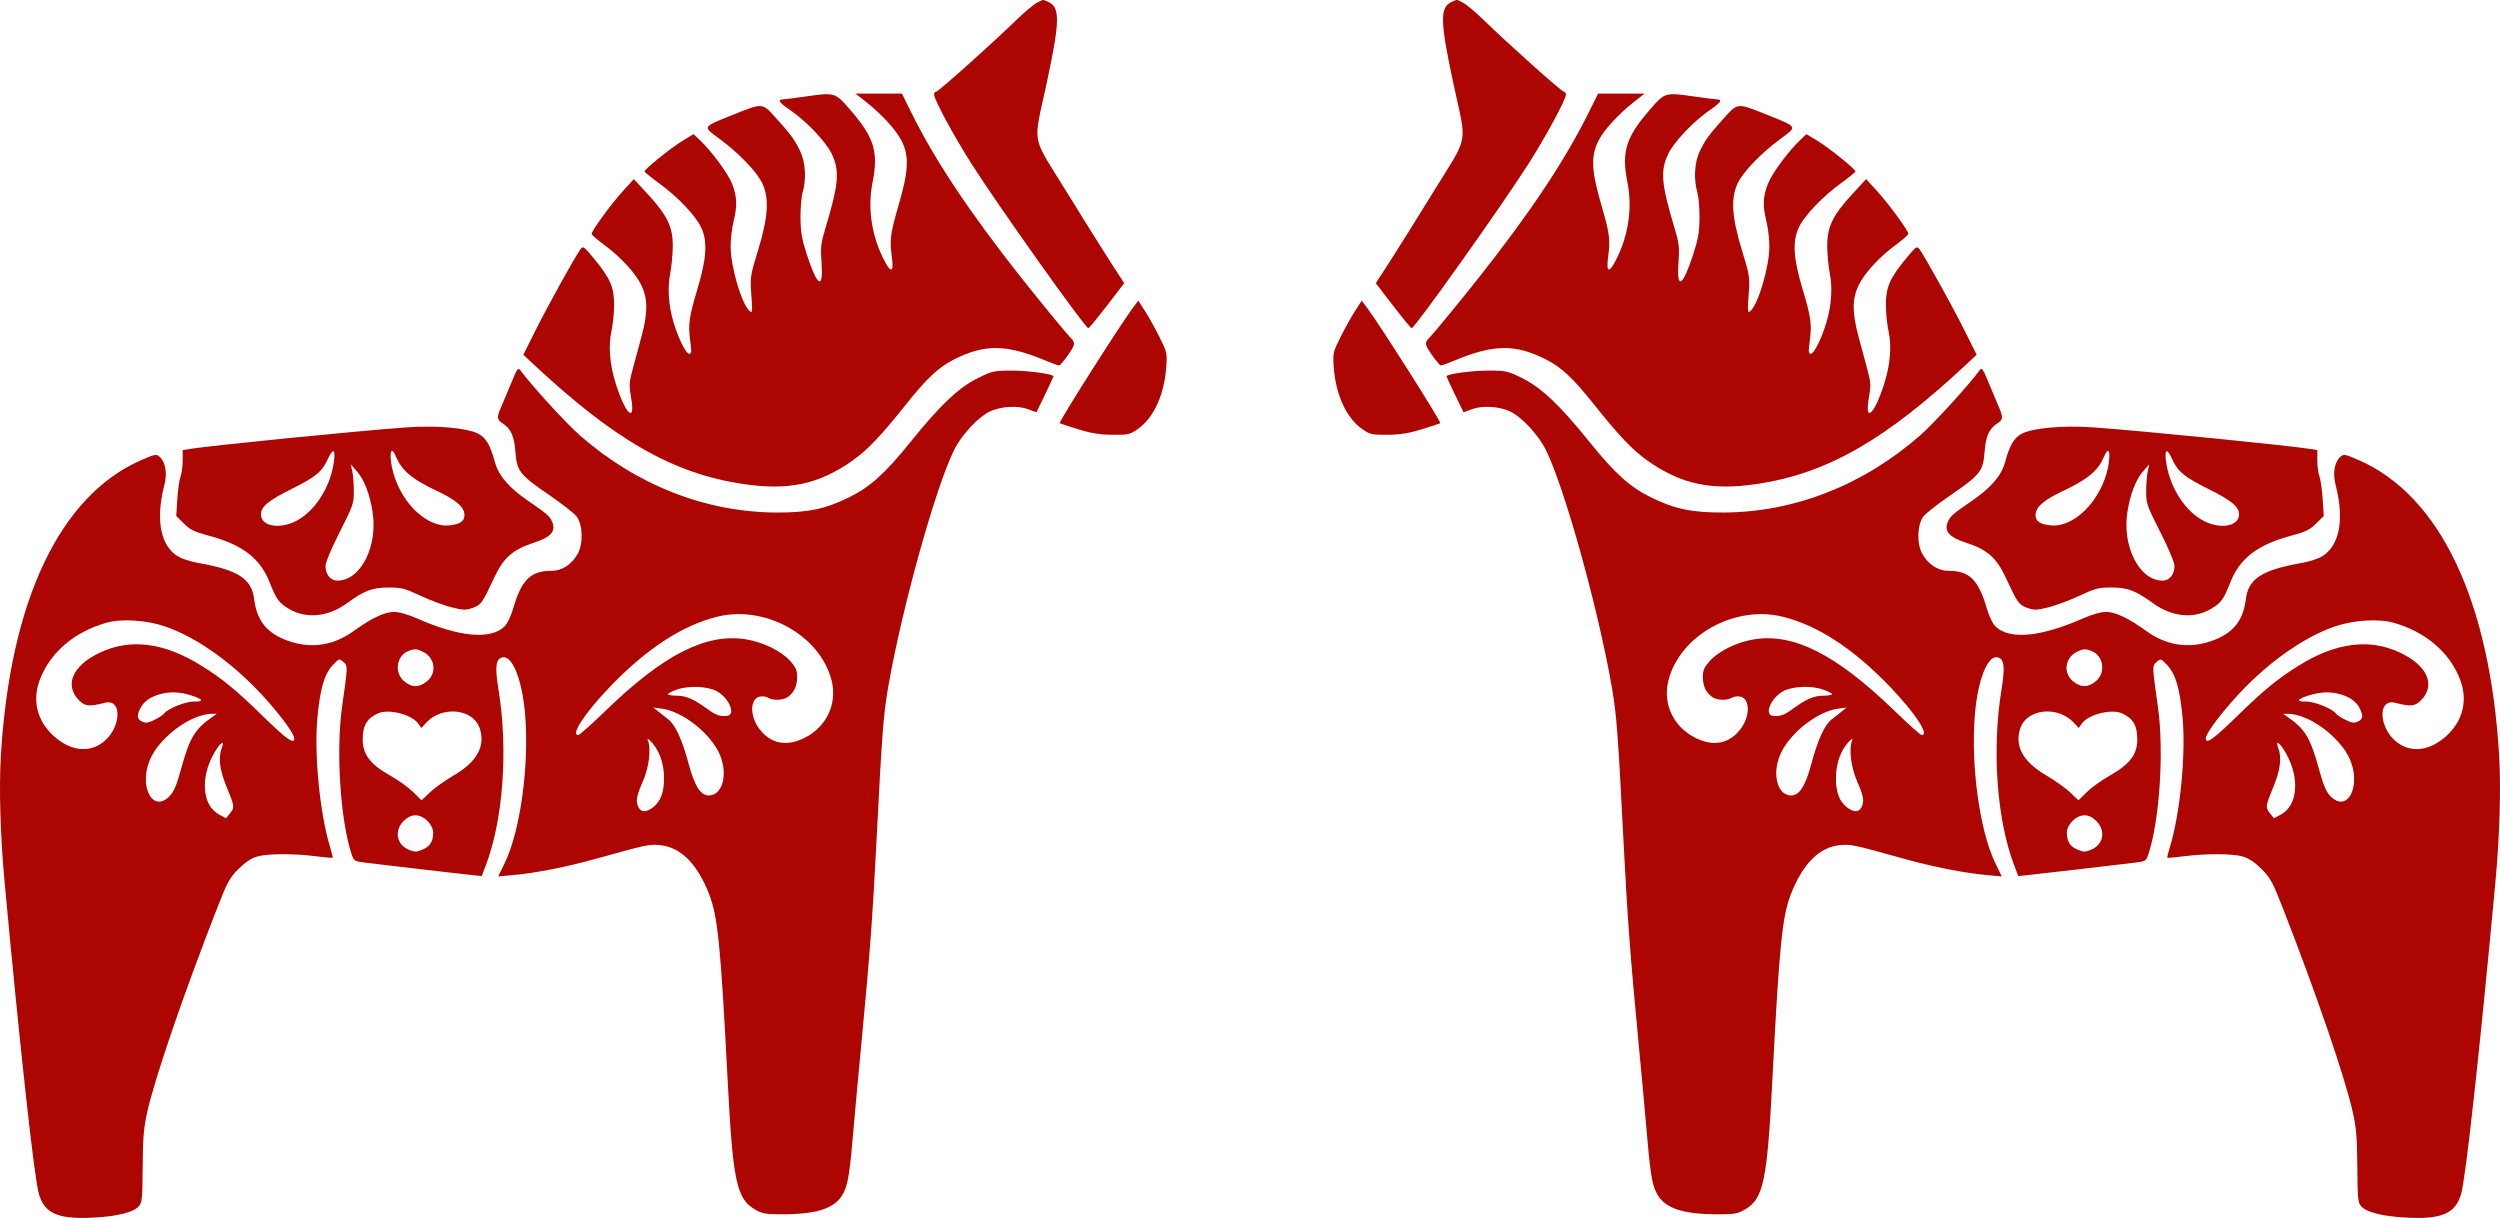
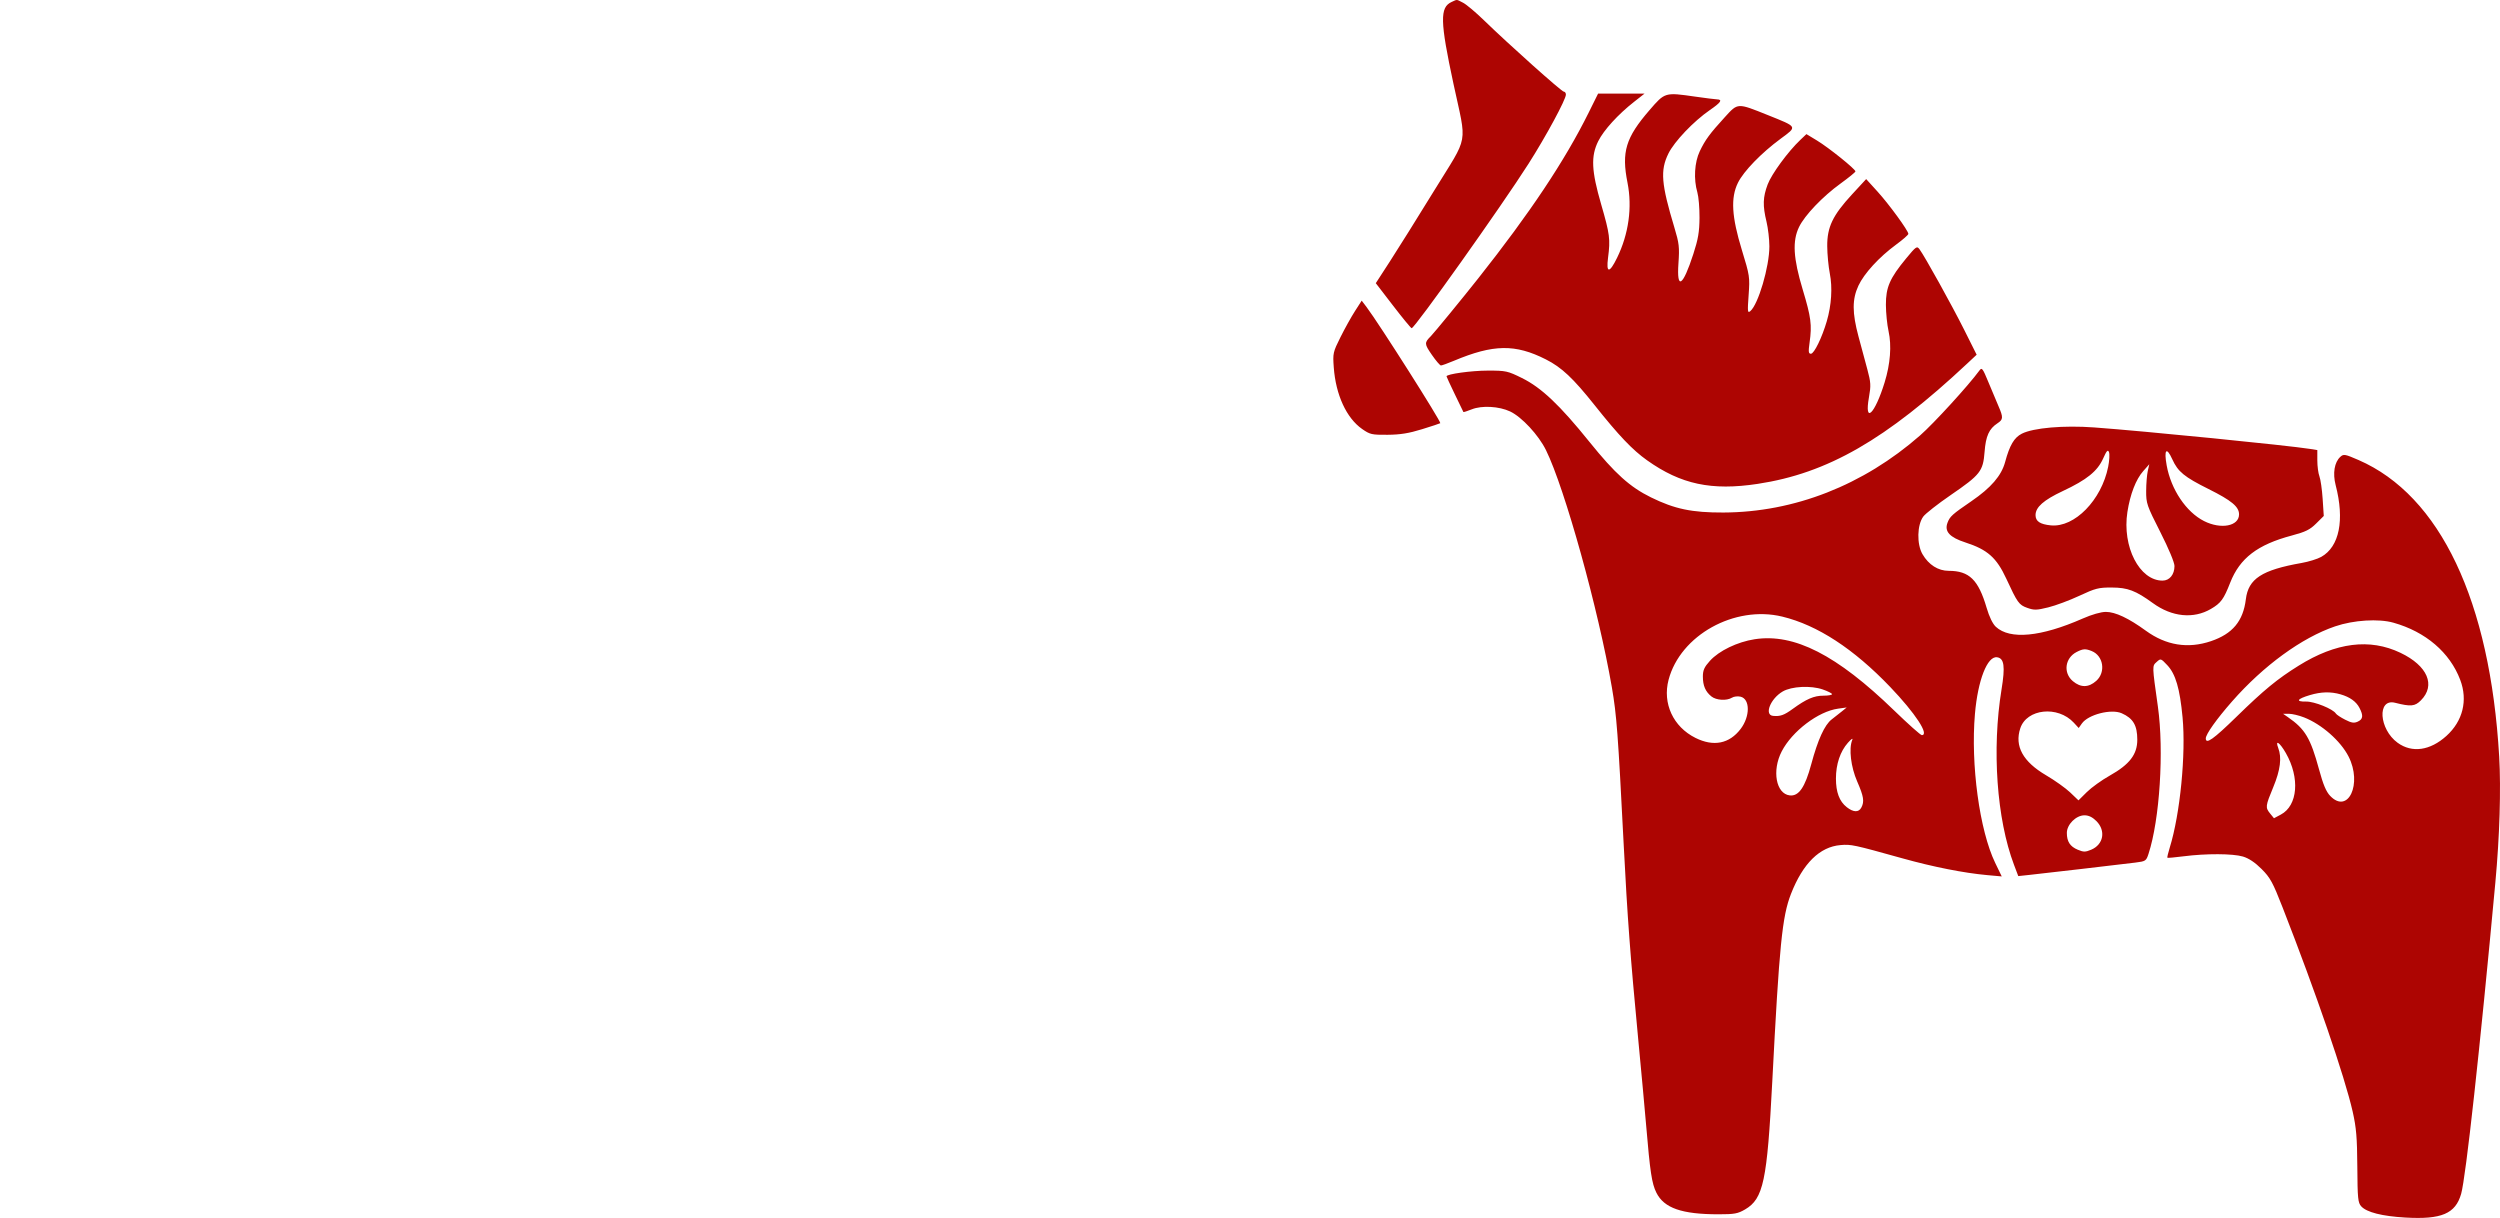
<svg xmlns="http://www.w3.org/2000/svg" width="195" height="95" viewBox="0 0 195 95" fill="none">
-   <path fill-rule="evenodd" clip-rule="evenodd" d="M80.874 0.217C80.622 0.347 79.9 0.953 79.271 1.564C77.285 3.492 73.194 7.149 73.024 7.149C72.934 7.149 72.86 7.253 72.86 7.379C72.86 7.761 74.406 10.621 75.771 12.766C77.872 16.067 84.661 25.619 84.892 25.6C84.948 25.595 85.601 24.803 86.341 23.839L87.688 22.088L86.58 20.378C85.97 19.437 84.415 16.951 83.125 14.853C80.397 10.418 80.579 11.433 81.629 6.539C82.679 1.648 82.703 0.576 81.772 0.152C81.314 -0.057 81.421 -0.065 80.874 0.217ZM62.786 7.535C61.989 7.649 61.216 7.747 61.069 7.751C60.617 7.766 60.768 7.991 61.63 8.584C62.9 9.458 64.405 11.039 64.868 11.984C65.51 13.297 65.425 14.337 64.397 17.752C64.026 18.98 63.993 19.274 64.081 20.536C64.228 22.661 63.745 22.36 62.919 19.811C62.543 18.652 62.447 18.088 62.438 16.989C62.433 16.234 62.508 15.342 62.606 15.006C62.906 13.98 62.83 12.662 62.42 11.802C61.993 10.907 61.646 10.434 60.462 9.136C59.435 8.012 59.508 8.015 57.109 8.977C54.761 9.919 54.796 9.854 56.107 10.819C57.615 11.93 58.996 13.353 59.441 14.257C60.017 15.427 59.931 16.898 59.133 19.506C58.521 21.504 58.506 21.609 58.607 23.015C58.702 24.312 58.688 24.444 58.477 24.269C57.857 23.755 56.985 20.793 56.989 19.215C56.99 18.662 57.091 17.798 57.212 17.294C57.517 16.033 57.497 15.388 57.125 14.393C56.817 13.571 55.533 11.821 54.565 10.903L54.099 10.461L53.278 10.958C52.366 11.51 50.267 13.196 50.276 13.37C50.279 13.431 50.8 13.855 51.433 14.314C52.831 15.324 54.23 16.789 54.674 17.705C55.204 18.8 55.127 20.134 54.39 22.58C53.736 24.756 53.659 25.341 53.852 26.714C53.955 27.447 53.938 27.592 53.746 27.592C53.498 27.592 52.882 26.329 52.511 25.057C52.145 23.804 52.058 22.434 52.274 21.337C52.382 20.791 52.472 19.83 52.476 19.201C52.486 17.712 52.049 16.799 50.548 15.17L49.439 13.968L48.552 14.945C47.647 15.941 46.149 17.997 46.149 18.243C46.149 18.318 46.58 18.696 47.107 19.082C48.427 20.051 49.6 21.33 50.045 22.287C50.535 23.339 50.534 24.401 50.039 26.24C49.827 27.025 49.516 28.183 49.346 28.812C49.073 29.83 49.059 30.07 49.222 30.991C49.598 33.111 48.768 32.32 47.998 29.824C47.554 28.385 47.444 26.958 47.692 25.837C47.803 25.334 47.897 24.407 47.9 23.778C47.906 22.41 47.598 21.705 46.324 20.161C45.54 19.211 45.481 19.171 45.276 19.445C44.87 19.991 42.758 23.8 41.788 25.735L40.821 27.668L41.539 28.34C47.905 34.303 52.453 36.916 57.902 37.743C61.498 38.289 63.886 37.78 66.526 35.905C67.67 35.093 68.729 33.98 70.609 31.617C72.299 29.493 73.189 28.656 74.424 28.032C76.813 26.823 78.515 26.849 81.594 28.141C82.074 28.342 82.529 28.507 82.606 28.507C82.682 28.507 83.003 28.131 83.32 27.672C83.905 26.822 83.909 26.734 83.392 26.219C83.149 25.977 80.942 23.286 79.702 21.718C75.657 16.608 72.942 12.533 71.086 8.789L70.349 7.302H66.727L67.543 7.943C68.794 8.926 69.905 10.146 70.335 11.006C70.922 12.184 70.87 13.32 70.109 15.941C69.435 18.265 69.384 18.663 69.572 20.098C69.733 21.328 69.465 21.332 68.868 20.109C67.963 18.256 67.674 16.171 68.055 14.251C68.532 11.85 68.197 10.741 66.344 8.597C65.13 7.192 65.147 7.197 62.786 7.535ZM88.404 23.957C87.447 25.222 82.562 32.917 82.658 33.009C82.684 33.033 83.323 33.244 84.079 33.478C85.112 33.798 85.78 33.905 86.774 33.913C88.006 33.922 88.139 33.891 88.758 33.459C89.977 32.606 90.81 30.796 90.966 28.659C91.046 27.556 91.028 27.472 90.441 26.295C90.106 25.624 89.597 24.709 89.31 24.263L88.787 23.451L88.404 23.957ZM39.9 29.819C39.627 30.482 39.273 31.325 39.113 31.692C38.737 32.557 38.747 32.722 39.194 33.014C39.855 33.447 40.107 34.006 40.203 35.246C40.32 36.76 40.528 37.026 42.856 38.623C43.857 39.31 44.815 40.062 44.986 40.293C45.468 40.949 45.5 42.444 45.047 43.224C44.564 44.055 43.825 44.525 43.001 44.525C41.4 44.525 40.688 45.219 40.045 47.404C39.836 48.115 39.571 48.661 39.323 48.891C38.224 49.909 35.813 49.681 32.556 48.249C31.835 47.932 31.124 47.728 30.742 47.728C30.007 47.728 28.968 48.217 27.623 49.196C26.048 50.341 24.339 50.617 22.551 50.013C20.86 49.442 20.033 48.45 19.825 46.742C19.629 45.142 18.578 44.459 15.47 43.911C14.924 43.815 14.237 43.602 13.944 43.437C12.527 42.644 12.11 40.565 12.819 37.836C13.059 36.913 12.915 36.051 12.451 35.631C12.198 35.402 12.096 35.42 11.038 35.88C4.669 38.65 0.77 46.87 0.063 59.02C-0.084 61.534 0.03 65.259 0.364 68.857C1.567 81.845 2.665 91.836 3.03 93.117C3.471 94.669 4.559 95.132 7.38 94.969C9.201 94.864 10.403 94.558 10.823 94.095C11.08 93.811 11.112 93.49 11.129 91.005C11.144 88.726 11.209 87.959 11.492 86.706C12.107 83.986 14.33 77.507 16.955 70.787C17.724 68.819 17.92 68.46 18.595 67.784C19.107 67.272 19.591 66.948 20.049 66.811C20.84 66.575 22.937 66.567 24.692 66.793C25.357 66.879 25.921 66.929 25.946 66.904C25.97 66.88 25.885 66.52 25.757 66.104C24.949 63.491 24.491 58.818 24.76 55.954C24.972 53.701 25.303 52.573 25.952 51.884C26.457 51.35 26.465 51.347 26.782 51.634C27.138 51.956 27.14 51.876 26.683 55.127C26.2 58.567 26.542 63.935 27.416 66.6C27.597 67.154 27.64 67.182 28.444 67.282C29.659 67.434 35.694 68.135 36.711 68.243L37.575 68.335L37.909 67.452C39.254 63.896 39.642 58.445 38.882 53.789C38.585 51.969 38.671 51.347 39.229 51.267C39.988 51.158 40.729 53.056 40.956 55.688C41.295 59.633 40.596 64.773 39.377 67.3L38.864 68.361L40.006 68.258C41.815 68.094 44.213 67.62 46.607 66.951C50.426 65.886 50.606 65.847 51.438 65.916C53.06 66.05 54.373 67.344 55.302 69.721C55.991 71.484 56.213 73.704 56.761 84.341C57.163 92.123 57.455 93.498 58.881 94.334C59.449 94.666 59.712 94.715 60.956 94.715C63.819 94.715 65.204 94.233 65.803 93.028C66.159 92.312 66.293 91.427 66.601 87.774C66.693 86.683 66.974 83.628 67.226 80.985C67.831 74.655 68.066 71.496 68.352 65.882C68.794 57.203 68.902 55.774 69.273 53.619C70.321 47.543 72.945 38.092 74.413 35.111C74.994 33.932 76.3 32.524 77.21 32.094C78.072 31.688 79.415 31.613 80.202 31.928C80.55 32.067 80.844 32.161 80.855 32.136C80.866 32.112 81.166 31.49 81.523 30.755C81.879 30.019 82.171 29.389 82.171 29.355C82.171 29.176 80.235 28.908 78.939 28.907C77.536 28.907 77.403 28.936 76.289 29.486C74.77 30.237 73.346 31.584 71.007 34.487C69.031 36.938 67.865 37.989 66.224 38.795C64.375 39.704 63.03 39.986 60.578 39.977C55.049 39.957 49.666 37.848 45.233 33.964C44.163 33.027 41.458 30.066 40.608 28.904C40.414 28.638 40.356 28.712 39.9 29.819ZM31.649 33.34C27.71 33.628 16.585 34.736 14.821 35.015L14.249 35.106V35.915C14.249 36.361 14.175 36.918 14.085 37.154C13.994 37.391 13.881 38.182 13.833 38.914L13.746 40.245L14.341 40.835C14.829 41.319 15.169 41.486 16.233 41.769C18.916 42.482 20.294 43.536 21.044 45.447C21.553 46.747 21.768 47.04 22.55 47.498C23.905 48.291 25.589 48.123 27.07 47.046C28.417 46.066 29.033 45.832 30.275 45.827C31.308 45.822 31.556 45.885 32.808 46.47C33.572 46.827 34.662 47.234 35.232 47.374C36.147 47.6 36.338 47.604 36.877 47.412C37.523 47.182 37.64 47.018 38.51 45.135C39.266 43.5 39.976 42.87 41.689 42.315C42.93 41.913 43.349 41.455 43.096 40.779C42.911 40.283 42.73 40.12 41.237 39.098C39.698 38.045 38.888 37.104 38.599 36.036C38.245 34.723 37.897 34.132 37.297 33.827C36.396 33.37 34.028 33.165 31.649 33.34ZM25.562 35.822C25.122 36.795 24.628 37.2 22.733 38.144C20.938 39.039 20.354 39.524 20.354 40.121C20.354 41.042 21.766 41.311 23.087 40.642C24.482 39.936 25.658 38.183 25.998 36.304C26.225 35.056 26.014 34.823 25.562 35.822ZM30.499 35.265C30.439 35.417 30.467 35.932 30.563 36.41C31.082 39.007 33.184 41.157 35.03 40.98C35.874 40.898 36.228 40.662 36.228 40.179C36.228 39.56 35.599 39.005 34.1 38.301C32.229 37.424 31.399 36.754 30.956 35.764C30.681 35.149 30.587 35.047 30.499 35.265ZM27.475 36.745C27.541 37.038 27.597 37.737 27.599 38.298C27.604 39.265 27.548 39.429 26.496 41.502C25.842 42.793 25.389 43.875 25.39 44.148C25.392 44.819 25.775 45.288 26.323 45.288C28.125 45.288 29.482 42.637 29.063 39.937C28.846 38.543 28.4 37.391 27.825 36.742L27.355 36.211L27.475 36.745ZM55.979 48.096C53.24 48.761 50.416 50.602 47.562 53.586C45.606 55.63 44.485 57.339 45.1 57.339C45.195 57.339 46.168 56.472 47.262 55.413C51.742 51.075 55.057 49.383 58.141 49.861C59.484 50.069 60.917 50.761 61.625 51.544C62.067 52.033 62.176 52.276 62.176 52.773C62.176 53.482 61.977 53.945 61.509 54.323C61.135 54.626 60.318 54.675 59.907 54.419C59.753 54.322 59.448 54.289 59.229 54.343C58.486 54.53 58.486 55.88 59.229 56.856C60.111 58.015 61.341 58.26 62.753 57.556C64.492 56.69 65.337 54.865 64.851 53.022C63.934 49.545 59.699 47.193 55.979 48.096ZM8.313 48.57C5.798 49.277 3.909 50.894 3.102 53.031C2.498 54.629 2.897 56.243 4.181 57.403C5.451 58.55 6.862 58.749 7.981 57.939C9.444 56.88 9.6 54.458 8.182 54.817C6.954 55.128 6.641 55.099 6.174 54.632C4.995 53.453 5.646 51.93 7.762 50.92C10.16 49.775 12.789 50.106 15.7 51.92C17.365 52.956 18.411 53.816 20.544 55.898C22.36 57.672 22.949 58.087 22.949 57.594C22.949 57.272 22.107 56.087 20.903 54.716C18.442 51.914 15.457 49.739 12.859 48.855C11.418 48.364 9.475 48.243 8.313 48.57ZM31.849 50.781C30.931 51.15 30.733 52.431 31.489 53.106C32.088 53.64 32.7 53.649 33.316 53.131C34.085 52.484 33.937 51.328 33.026 50.857C32.526 50.599 32.332 50.586 31.849 50.781ZM52.827 53.777C52.428 53.915 52.102 54.081 52.102 54.145C52.102 54.21 52.404 54.263 52.772 54.263C53.507 54.263 54.101 54.519 55.173 55.298C55.845 55.787 56.144 55.892 56.701 55.838C57.412 55.769 56.908 54.495 55.949 53.935C55.256 53.531 53.757 53.455 52.827 53.777ZM12.435 54.159C11.709 54.368 11.217 54.721 10.959 55.219C10.647 55.822 10.683 56.1 11.098 56.289C11.385 56.42 11.582 56.389 12.079 56.136C12.422 55.961 12.746 55.747 12.799 55.66C13.024 55.297 14.482 54.709 15.126 54.722C15.97 54.739 15.838 54.517 14.825 54.216C13.949 53.956 13.204 53.938 12.435 54.159ZM51.339 55.492C51.549 55.662 51.905 55.943 52.131 56.116C52.681 56.539 53.21 57.701 53.722 59.608C54.206 61.414 54.697 62.125 55.401 62.041C56.472 61.913 56.801 60.107 56.026 58.607C55.215 57.037 53.173 55.487 51.635 55.276L50.957 55.182L51.339 55.492ZM29.507 55.634C28.614 56.029 28.291 56.578 28.291 57.699C28.291 58.844 28.892 59.627 30.435 60.495C31.061 60.846 31.867 61.425 32.226 61.781L32.879 62.429L33.523 61.813C33.877 61.474 34.723 60.872 35.402 60.474C37.21 59.416 37.878 58.201 37.419 56.808C36.914 55.278 34.494 55.023 33.247 56.367L32.861 56.784L32.616 56.435C32.126 55.735 30.325 55.272 29.507 55.634ZM15.284 55.957C13.909 56.494 12.433 57.791 11.812 59.008C10.724 61.139 11.846 63.54 13.247 62.079C13.561 61.751 13.793 61.199 14.116 60.011C14.78 57.57 15.201 56.863 16.544 55.936L16.92 55.677L16.462 55.676C16.21 55.676 15.68 55.802 15.284 55.957ZM50.526 57.721C50.803 58.393 50.632 59.827 50.14 60.954C49.629 62.123 49.566 62.523 49.818 62.994C50.025 63.38 50.434 63.368 50.955 62.958C51.527 62.509 51.797 61.794 51.797 60.727C51.797 59.608 51.463 58.611 50.864 57.937C50.59 57.629 50.451 57.541 50.526 57.721ZM16.702 58.742C15.597 60.676 15.772 62.833 17.092 63.536L17.63 63.823L17.924 63.463C18.314 62.983 18.303 62.89 17.683 61.392C17.133 60.063 17.01 59.096 17.298 58.341C17.56 57.651 17.179 57.907 16.702 58.742ZM31.485 64.04C30.728 64.796 30.924 65.875 31.89 66.279C32.343 66.468 32.482 66.468 32.934 66.279C33.537 66.027 33.786 65.643 33.786 64.965C33.786 64.311 33.068 63.594 32.412 63.594C32.084 63.594 31.789 63.736 31.485 64.04Z" fill="#AD0502" />
  <path fill-rule="evenodd" clip-rule="evenodd" d="M114.126 0.217C114.378 0.347 115.1 0.953 115.729 1.564C117.715 3.492 121.806 7.149 121.976 7.149C122.066 7.149 122.14 7.253 122.14 7.379C122.14 7.761 120.594 10.621 119.229 12.766C117.128 16.067 110.339 25.619 110.108 25.6C110.051 25.595 109.399 24.803 108.659 23.839L107.312 22.088L108.42 20.378C109.03 19.437 110.585 16.951 111.875 14.853C114.603 10.418 114.421 11.433 113.371 6.539C112.321 1.648 112.297 0.576 113.228 0.152C113.686 -0.057 113.579 -0.065 114.126 0.217ZM132.214 7.535C133.011 7.649 133.784 7.747 133.931 7.751C134.383 7.766 134.232 7.991 133.37 8.584C132.1 9.458 130.595 11.039 130.132 11.984C129.49 13.297 129.575 14.337 130.603 17.752C130.973 18.98 131.007 19.274 130.919 20.536C130.772 22.661 131.255 22.36 132.081 19.811C132.457 18.652 132.553 18.088 132.562 16.989C132.567 16.234 132.492 15.342 132.394 15.006C132.094 13.98 132.17 12.662 132.58 11.802C133.007 10.907 133.354 10.434 134.539 9.136C135.565 8.012 135.492 8.015 137.891 8.977C140.239 9.919 140.204 9.854 138.893 10.819C137.385 11.93 136.004 13.353 135.559 14.257C134.983 15.427 135.069 16.898 135.867 19.506C136.479 21.504 136.494 21.609 136.393 23.015C136.299 24.312 136.312 24.444 136.523 24.269C137.143 23.755 138.015 20.793 138.011 19.215C138.01 18.662 137.909 17.798 137.788 17.294C137.483 16.033 137.503 15.388 137.875 14.393C138.183 13.571 139.466 11.821 140.435 10.903L140.901 10.461L141.722 10.958C142.634 11.51 144.733 13.196 144.724 13.37C144.721 13.431 144.2 13.855 143.567 14.314C142.169 15.324 140.77 16.789 140.326 17.705C139.796 18.8 139.873 20.134 140.61 22.58C141.264 24.756 141.341 25.341 141.148 26.714C141.045 27.447 141.062 27.592 141.254 27.592C141.502 27.592 142.118 26.329 142.489 25.057C142.855 23.804 142.942 22.434 142.726 21.337C142.619 20.791 142.528 19.83 142.524 19.201C142.514 17.712 142.951 16.799 144.452 15.17L145.561 13.968L146.448 14.945C147.353 15.941 148.851 17.997 148.851 18.243C148.851 18.318 148.42 18.696 147.893 19.082C146.573 20.051 145.4 21.33 144.955 22.287C144.464 23.339 144.466 24.401 144.961 26.24C145.173 27.025 145.484 28.183 145.653 28.812C145.927 29.83 145.941 30.07 145.778 30.991C145.402 33.111 146.232 32.32 147.002 29.824C147.446 28.385 147.556 26.958 147.308 25.837C147.196 25.334 147.103 24.407 147.1 23.778C147.095 22.41 147.402 21.705 148.676 20.161C149.46 19.211 149.519 19.171 149.723 19.445C150.13 19.991 152.242 23.8 153.212 25.735L154.179 27.668L153.461 28.34C147.095 34.303 142.547 36.916 137.098 37.743C133.502 38.289 131.114 37.78 128.474 35.905C127.33 35.093 126.271 33.98 124.391 31.617C122.701 29.493 121.811 28.656 120.576 28.032C118.187 26.823 116.485 26.849 113.406 28.141C112.926 28.342 112.471 28.507 112.394 28.507C112.318 28.507 111.997 28.131 111.681 27.672C111.095 26.822 111.091 26.734 111.608 26.219C111.851 25.977 114.057 23.286 115.298 21.718C119.343 16.608 122.058 12.533 123.914 8.789L124.651 7.302H128.273L127.458 7.943C126.205 8.926 125.095 10.146 124.665 11.006C124.078 12.184 124.13 13.32 124.891 15.941C125.565 18.265 125.616 18.663 125.428 20.098C125.268 21.328 125.535 21.332 126.132 20.109C127.037 18.256 127.326 16.171 126.945 14.251C126.468 11.85 126.803 10.741 128.656 8.597C129.869 7.192 129.853 7.197 132.214 7.535ZM106.596 23.957C107.553 25.222 112.438 32.917 112.342 33.009C112.316 33.033 111.677 33.244 110.921 33.478C109.888 33.798 109.22 33.905 108.226 33.913C106.994 33.922 106.86 33.891 106.242 33.459C105.023 32.606 104.19 30.796 104.034 28.659C103.954 27.556 103.972 27.472 104.559 26.295C104.894 25.624 105.403 24.709 105.69 24.263L106.213 23.451L106.596 23.957ZM155.1 29.819C155.373 30.482 155.727 31.325 155.887 31.692C156.263 32.557 156.253 32.722 155.806 33.014C155.145 33.447 154.893 34.006 154.797 35.246C154.68 36.76 154.472 37.026 152.144 38.623C151.143 39.31 150.185 40.062 150.015 40.293C149.532 40.949 149.5 42.444 149.953 43.224C150.436 44.055 151.175 44.525 151.999 44.525C153.6 44.525 154.312 45.219 154.955 47.404C155.164 48.115 155.429 48.661 155.677 48.891C156.777 49.909 159.187 49.681 162.444 48.249C163.165 47.932 163.876 47.728 164.258 47.728C164.993 47.728 166.032 48.217 167.377 49.196C168.952 50.341 170.661 50.617 172.449 50.013C174.14 49.442 174.967 48.45 175.176 46.742C175.371 45.142 176.422 44.459 179.53 43.911C180.076 43.815 180.763 43.602 181.057 43.437C182.472 42.644 182.89 40.565 182.18 37.836C181.941 36.913 182.084 36.051 182.549 35.631C182.802 35.402 182.904 35.42 183.962 35.88C190.331 38.65 194.23 46.87 194.937 59.02C195.084 61.534 194.97 65.259 194.636 68.857C193.433 81.845 192.335 91.836 191.97 93.117C191.529 94.669 190.441 95.132 187.62 94.969C185.799 94.864 184.597 94.558 184.177 94.095C183.92 93.811 183.888 93.49 183.871 91.005C183.856 88.726 183.791 87.959 183.508 86.706C182.893 83.986 180.67 77.507 178.045 70.787C177.276 68.819 177.08 68.46 176.405 67.784C175.894 67.272 175.409 66.948 174.951 66.811C174.16 66.575 172.063 66.567 170.308 66.793C169.643 66.879 169.079 66.929 169.054 66.904C169.03 66.88 169.115 66.52 169.243 66.104C170.051 63.491 170.509 58.818 170.24 55.954C170.028 53.701 169.697 52.573 169.048 51.884C168.543 51.35 168.535 51.347 168.218 51.634C167.862 51.956 167.86 51.876 168.317 55.127C168.8 58.567 168.458 63.935 167.584 66.6C167.403 67.154 167.36 67.182 166.556 67.282C165.341 67.434 159.306 68.135 158.289 68.243L157.425 68.335L157.091 67.452C155.746 63.896 155.358 58.445 156.118 53.789C156.415 51.969 156.329 51.347 155.771 51.267C155.012 51.158 154.271 53.056 154.045 55.688C153.705 59.633 154.404 64.773 155.623 67.3L156.136 68.361L154.994 68.258C153.185 68.094 150.787 67.62 148.393 66.951C144.574 65.886 144.394 65.847 143.562 65.916C141.94 66.05 140.627 67.344 139.698 69.721C139.009 71.484 138.787 73.704 138.239 84.341C137.837 92.123 137.545 93.498 136.119 94.334C135.551 94.666 135.288 94.715 134.044 94.715C131.181 94.715 129.796 94.233 129.197 93.028C128.841 92.312 128.707 91.427 128.399 87.774C128.307 86.683 128.026 83.628 127.774 80.985C127.17 74.655 126.934 71.496 126.648 65.882C126.206 57.203 126.098 55.774 125.727 53.619C124.679 47.543 122.055 38.092 120.587 35.111C120.006 33.932 118.7 32.524 117.79 32.094C116.928 31.688 115.585 31.613 114.798 31.928C114.45 32.067 114.156 32.161 114.145 32.136C114.134 32.112 113.834 31.49 113.477 30.755C113.121 30.019 112.829 29.389 112.829 29.355C112.829 29.176 114.765 28.908 116.061 28.907C117.464 28.907 117.596 28.936 118.711 29.486C120.23 30.237 121.654 31.584 123.993 34.487C125.969 36.938 127.135 37.989 128.776 38.795C130.625 39.704 131.97 39.986 134.421 39.977C139.951 39.957 145.334 37.848 149.767 33.964C150.837 33.027 153.543 30.066 154.392 28.904C154.586 28.638 154.644 28.712 155.1 29.819ZM163.351 33.34C167.29 33.628 178.415 34.736 180.179 35.015L180.751 35.106V35.915C180.751 36.361 180.825 36.918 180.915 37.154C181.006 37.391 181.119 38.182 181.167 38.914L181.254 40.245L180.659 40.835C180.171 41.319 179.831 41.486 178.767 41.769C176.084 42.482 174.706 43.536 173.956 45.447C173.446 46.747 173.232 47.04 172.449 47.498C171.095 48.291 169.411 48.123 167.93 47.046C166.583 46.066 165.967 45.832 164.725 45.827C163.692 45.822 163.444 45.885 162.192 46.47C161.428 46.827 160.338 47.234 159.768 47.374C158.853 47.6 158.662 47.604 158.123 47.412C157.477 47.182 157.36 47.018 156.49 45.135C155.734 43.5 155.024 42.87 153.311 42.315C152.07 41.913 151.651 41.455 151.904 40.779C152.089 40.283 152.27 40.12 153.763 39.098C155.302 38.045 156.112 37.104 156.4 36.036C156.755 34.723 157.103 34.132 157.703 33.827C158.604 33.37 160.972 33.165 163.351 33.34ZM169.438 35.822C169.878 36.795 170.372 37.2 172.267 38.144C174.062 39.039 174.646 39.524 174.646 40.121C174.646 41.042 173.234 41.311 171.913 40.642C170.518 39.936 169.342 38.183 169.001 36.304C168.775 35.056 168.986 34.823 169.438 35.822ZM164.501 35.265C164.561 35.417 164.533 35.932 164.437 36.41C163.918 39.007 161.817 41.157 159.97 40.98C159.126 40.898 158.772 40.662 158.772 40.179C158.772 39.56 159.401 39.005 160.9 38.301C162.771 37.424 163.601 36.754 164.044 35.764C164.319 35.149 164.413 35.047 164.501 35.265ZM167.525 36.745C167.459 37.038 167.403 37.737 167.401 38.298C167.396 39.265 167.452 39.429 168.504 41.502C169.158 42.793 169.611 43.875 169.61 44.148C169.608 44.819 169.225 45.288 168.677 45.288C166.875 45.288 165.518 42.637 165.937 39.937C166.154 38.543 166.6 37.391 167.175 36.742L167.645 36.211L167.525 36.745ZM139.021 48.096C141.76 48.761 144.584 50.602 147.438 53.586C149.394 55.63 150.515 57.339 149.9 57.339C149.805 57.339 148.832 56.472 147.738 55.413C143.258 51.075 139.943 49.383 136.859 49.861C135.516 50.069 134.082 50.761 133.375 51.544C132.933 52.033 132.824 52.276 132.824 52.773C132.824 53.482 133.023 53.945 133.491 54.323C133.865 54.626 134.682 54.675 135.093 54.419C135.247 54.322 135.552 54.289 135.771 54.343C136.514 54.53 136.514 55.88 135.771 56.856C134.889 58.015 133.659 58.26 132.247 57.556C130.508 56.69 129.663 54.865 130.149 53.022C131.066 49.545 135.301 47.193 139.021 48.096ZM186.687 48.57C189.202 49.277 191.091 50.894 191.898 53.031C192.502 54.629 192.103 56.243 190.819 57.403C189.549 58.55 188.138 58.749 187.019 57.939C185.556 56.88 185.4 54.458 186.818 54.817C188.046 55.128 188.359 55.099 188.826 54.632C190.005 53.453 189.354 51.93 187.238 50.92C184.84 49.775 182.211 50.106 179.3 51.92C177.635 52.956 176.589 53.816 174.456 55.898C172.639 57.672 172.051 58.087 172.051 57.594C172.051 57.272 172.893 56.087 174.097 54.716C176.558 51.914 179.543 49.739 182.141 48.855C183.582 48.364 185.525 48.243 186.687 48.57ZM163.151 50.781C164.069 51.15 164.266 52.431 163.51 53.106C162.912 53.64 162.3 53.649 161.684 53.131C160.915 52.484 161.063 51.328 161.974 50.857C162.474 50.599 162.668 50.586 163.151 50.781ZM142.173 53.777C142.572 53.915 142.898 54.081 142.898 54.145C142.898 54.21 142.597 54.263 142.228 54.263C141.493 54.263 140.899 54.519 139.827 55.298C139.155 55.787 138.857 55.892 138.299 55.838C137.588 55.769 138.092 54.495 139.051 53.935C139.744 53.531 141.243 53.455 142.173 53.777ZM182.565 54.159C183.291 54.368 183.783 54.721 184.041 55.219C184.353 55.822 184.317 56.1 183.902 56.289C183.615 56.42 183.418 56.389 182.921 56.136C182.578 55.961 182.254 55.747 182.201 55.66C181.976 55.297 180.518 54.709 179.874 54.722C179.03 54.739 179.162 54.517 180.175 54.216C181.051 53.956 181.796 53.938 182.565 54.159ZM143.661 55.492C143.451 55.662 143.095 55.943 142.869 56.116C142.319 56.539 141.79 57.701 141.278 59.608C140.794 61.414 140.303 62.125 139.598 62.041C138.528 61.913 138.199 60.107 138.974 58.607C139.785 57.037 141.827 55.487 143.365 55.276L144.043 55.182L143.661 55.492ZM165.493 55.634C166.386 56.029 166.709 56.578 166.709 57.699C166.709 58.844 166.108 59.627 164.565 60.495C163.939 60.846 163.133 61.425 162.774 61.781L162.121 62.429L161.477 61.813C161.122 61.474 160.277 60.872 159.598 60.474C157.79 59.416 157.122 58.201 157.582 56.808C158.086 55.278 160.506 55.023 161.753 56.367L162.139 56.784L162.384 56.435C162.874 55.735 164.675 55.272 165.493 55.634ZM179.716 55.957C181.091 56.494 182.567 57.791 183.188 59.008C184.276 61.139 183.154 63.54 181.753 62.079C181.439 61.751 181.207 61.199 180.884 60.011C180.22 57.57 179.799 56.863 178.455 55.936L178.08 55.677L178.538 55.676C178.79 55.676 179.32 55.802 179.716 55.957ZM144.474 57.721C144.197 58.393 144.368 59.827 144.86 60.954C145.371 62.123 145.434 62.523 145.182 62.994C144.975 63.38 144.566 63.368 144.045 62.958C143.473 62.509 143.203 61.794 143.203 60.727C143.203 59.608 143.537 58.611 144.136 57.937C144.41 57.629 144.549 57.541 144.474 57.721ZM178.298 58.742C179.403 60.676 179.228 62.833 177.908 63.536L177.37 63.823L177.076 63.463C176.686 62.983 176.697 62.89 177.317 61.392C177.868 60.063 177.99 59.096 177.702 58.341C177.44 57.651 177.821 57.907 178.298 58.742ZM163.515 64.04C164.272 64.796 164.076 65.875 163.11 66.279C162.657 66.468 162.518 66.468 162.066 66.279C161.463 66.027 161.214 65.643 161.214 64.965C161.214 64.311 161.932 63.594 162.588 63.594C162.916 63.594 163.211 63.736 163.515 64.04Z" fill="#AD0502" />
</svg>